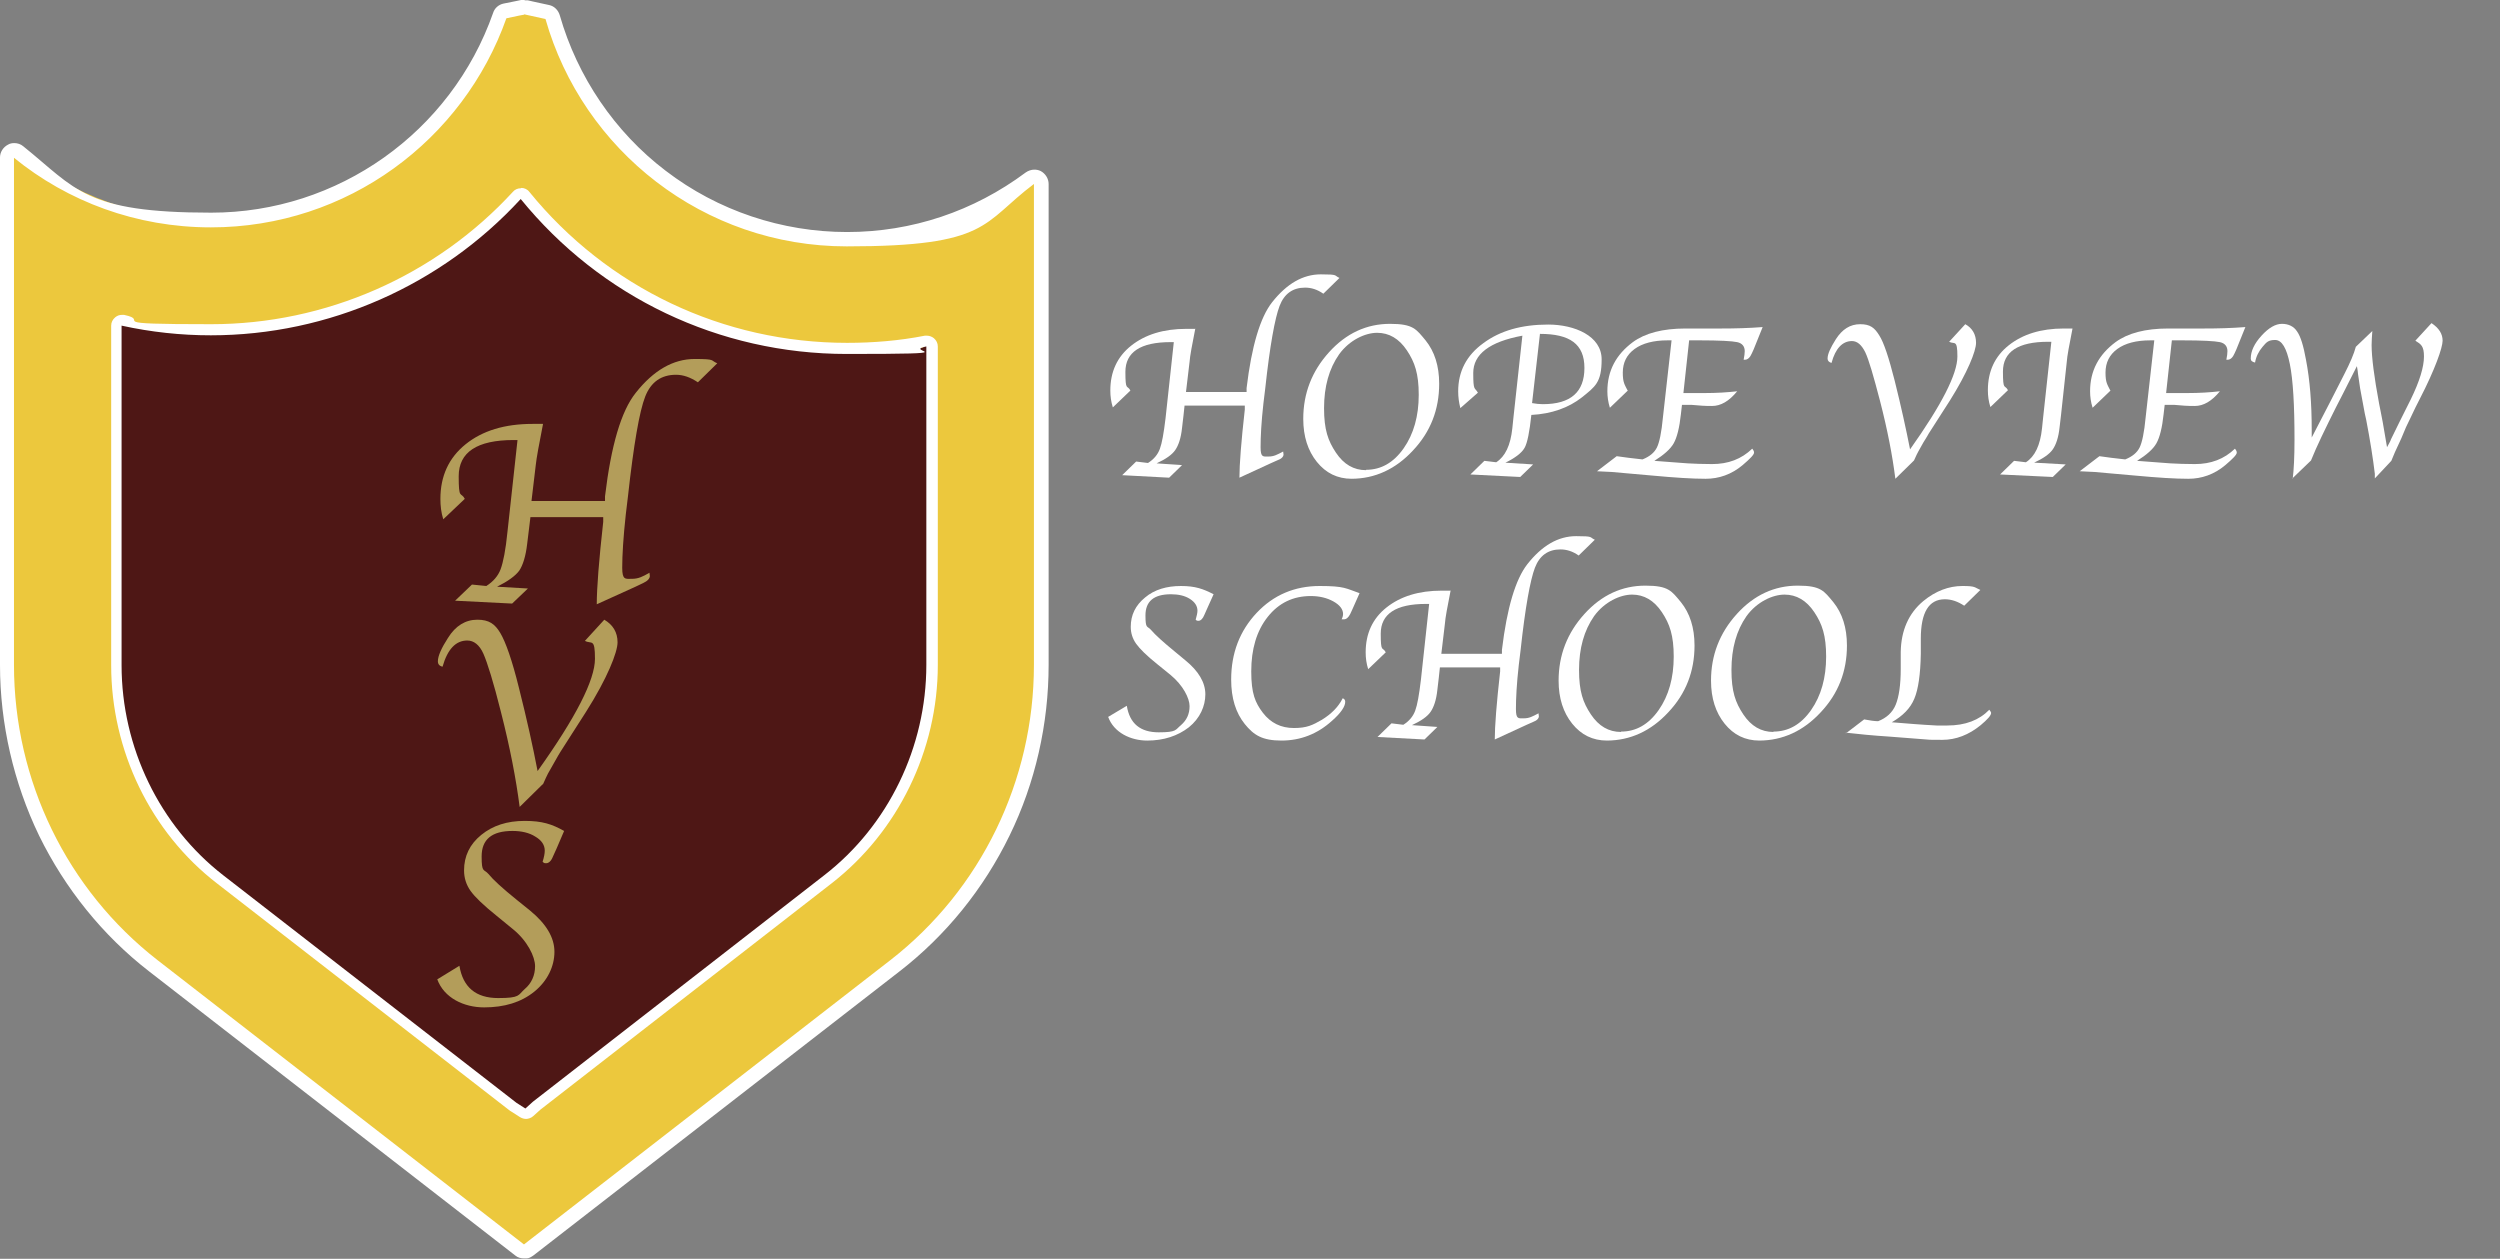
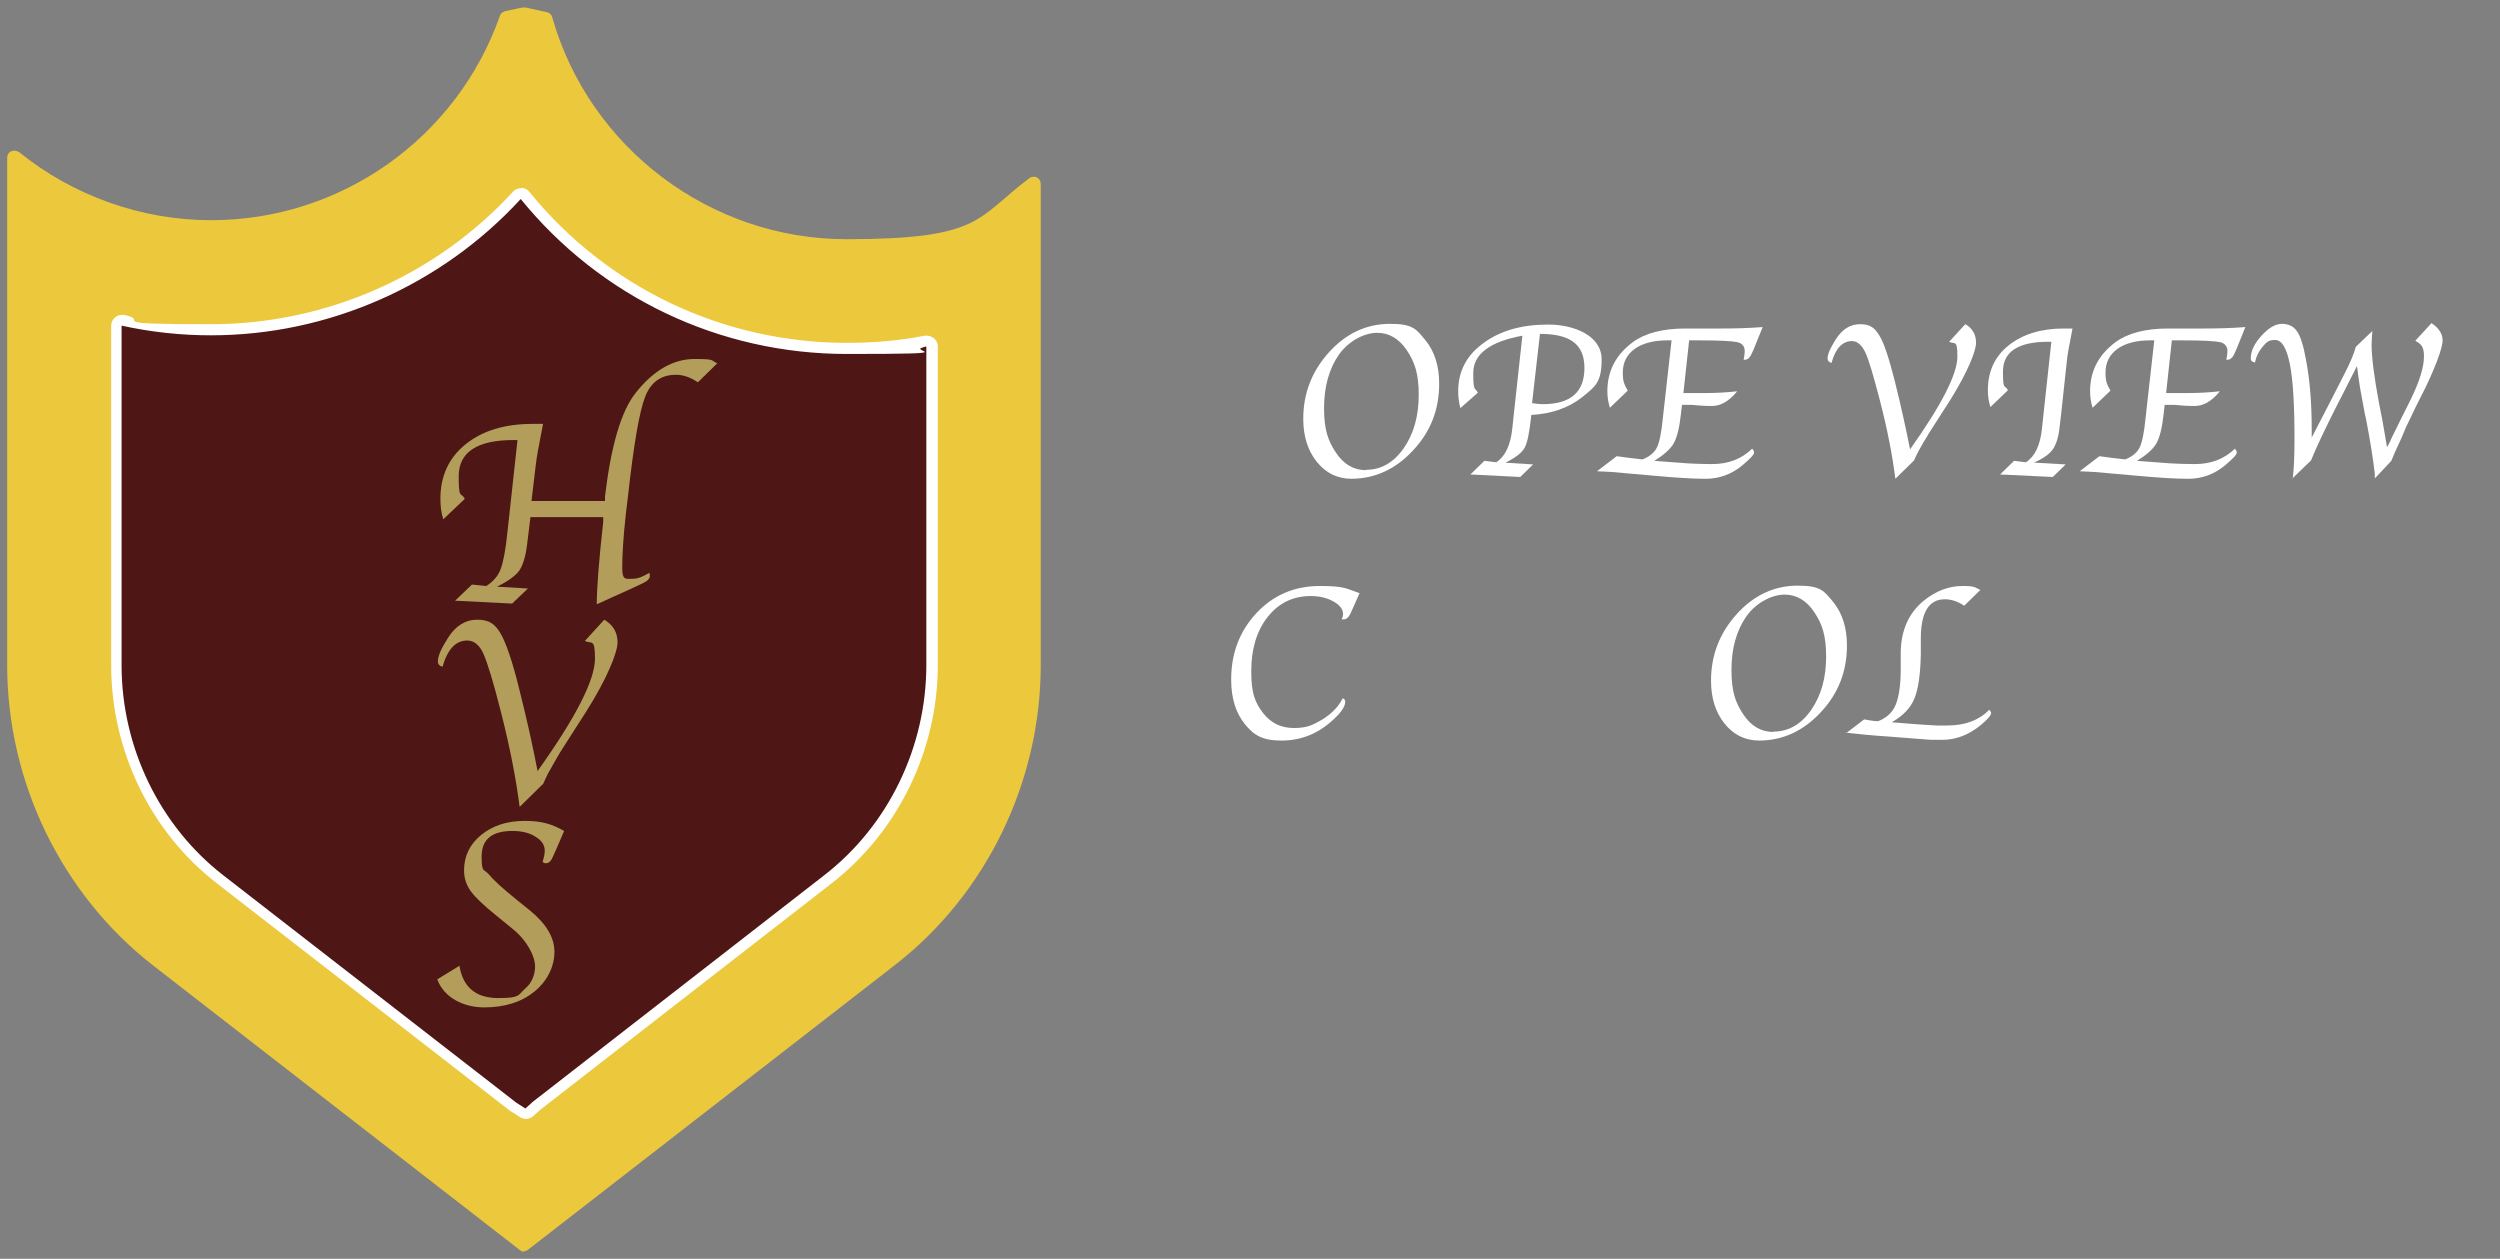
<svg xmlns="http://www.w3.org/2000/svg" viewBox="0 0 697.1 351">
  <rect x="0" y="0" width="697.1" height="351" fill="#808080" stroke="none" />
  <defs>
    <style>.c{fill:#b39d5a;}.d{fill:#4e1715;}.e{fill:#fff;}.f{fill:#ecc83d;}</style>
  </defs>
  <g id="a">
    <path class="f" d="M146.2,349c-.1,0-.2,0-.3,0-.3,0-.6-.2-.9-.4l-102.2-79.3C17.2,249.4,2,218.1,2,185.4V44c0-.8.4-1.5,1.1-1.8.3-.1.6-.2.9-.2.5,0,.9.2,1.3.4,15.1,12.2,34.1,19,53.6,19,36.2,0,68.5-22.9,80.5-57,.2-.7.8-1.1,1.5-1.3,3.1-.7,4.9-1,4.9-1,.1,0,.3,0,.4,0s0,0,0,0c.1,0,.2,0,.4,0,0,0,2.2.5,5.9,1.3.8.2,1.4.8,1.5,1.5,10.4,36.4,44.1,61.8,82,61.8s36.2-5.9,51-17c.4-.3.8-.4,1.2-.4s.6,0,.9.2c.7.3,1.1,1,1.1,1.8v134.1c0,32.7-15.2,64-40.8,83.8l-102.2,79.3c-.4.3-.8.4-1.2.4Z" />
-     <path class="e" d="M146.2,4s2.2.5,5.9,1.3h0c10.4,36.6,44.1,63.4,84,63.4s37.7-6.5,52.2-17.4v134.1c0,32.3-14.8,62.7-40,82.3l-102.2,79.3h0s0,0,0,0l-102.2-79.3c-25.2-19.6-40-50-40-82.3V44c15,12.2,34.1,19.4,54.9,19.4,38.1,0,70.4-24.4,82.4-58.3,3.1-.7,4.9-1,4.9-1h0M146.2,0c0,0-.1,0-.2,0-.2,0-.5,0-.7,0,0,0-1.8.4-4.9,1-1.4.3-2.5,1.3-2.9,2.6-11.7,33.3-43.3,55.7-78.6,55.7s-37.6-6.6-52.4-18.5c-.7-.6-1.6-.9-2.5-.9-.6,0-1.2.1-1.7.4-1.4.7-2.3,2.1-2.3,3.6v141.5c0,16.4,3.8,32.9,10.9,47.6,7.2,14.7,17.7,27.8,30.6,37.8l102.2,79.3c.7.6,1.6.8,2.5.8s.4,0,.6,0c.7,0,1.3-.4,1.9-.8l102.2-79.3c12.9-10,23.4-23,30.6-37.8,7.2-14.7,10.9-31.2,10.9-47.6V51.3c0-1.5-.9-2.9-2.2-3.6-.6-.3-1.2-.4-1.8-.4-.8,0-1.7.3-2.4.8-14.5,10.8-31.7,16.6-49.8,16.6s-36-5.9-50.6-17.1c-14.2-10.8-24.6-26.2-29.5-43.3-.4-1.4-1.5-2.6-3-2.9-3.8-.8-5.9-1.3-5.9-1.3-.3,0-.6,0-.8,0h0Z" />
    <path class="d" d="M146.6,310.6c-.3,0-.6,0-.8-.3l-2.5-1.6s0,0,0,0l-81.7-63.4c-18.1-14.1-29-36.4-29-59.7v-94.7c0-.5.2-.9.6-1.2.3-.2.6-.3.9-.3s.2,0,.3,0c8.1,1.8,16.3,2.6,24.6,2.6,32.2,0,63.3-13.6,85.2-37.4.3-.3.7-.5,1.1-.5s0,0,0,0c.4,0,.8.2,1.1.6,22.1,27.1,54.8,42.6,89.7,42.6s14.8-.7,22-2.1c0,0,.2,0,.3,0,.3,0,.7.1,1,.3.3.3.5.7.5,1.2v88.8c0,23.3-10.8,45.7-29,59.7l-81.3,63.1-2,1.9c-.3.3-.7.4-1,.4Z" />
    <path class="e" d="M145.2,55.5c22.2,27.3,55.3,43.2,90.9,43.2s15-.7,22.2-2.1v88.8c0,22.9-10.6,44.8-28.4,58.6l-81.3,63.2-2.1,1.9-2.5-1.6-81.7-63.4c-17.8-13.8-28.4-35.7-28.4-58.6v-94.7c8.2,1.8,16.5,2.7,24.9,2.7,32.9,0,64.3-14,86.3-37.9M145.2,52.5c-.8,0-1.6.3-2.2,1-21.6,23.5-52.3,36.9-84.1,36.9s-16.3-.9-24.3-2.6c-.2,0-.4,0-.6,0-.7,0-1.3.2-1.9.7-.7.6-1.1,1.4-1.1,2.3v94.7c0,23.8,11,46.6,29.6,60.9l81.7,63.4c0,0,.1,0,.2.1l2.5,1.6c.5.3,1.1.5,1.7.5s1.5-.3,2-.8l2-1.8,81.2-63.1c18.5-14.4,29.6-37.1,29.6-60.9v-88.8c0-.9-.4-1.7-1.1-2.3-.5-.4-1.2-.7-1.9-.7-.2,0-.4,0-.6,0-7.1,1.4-14.4,2-21.7,2-34.5,0-66.8-15.3-88.6-42.1-.5-.7-1.4-1.1-2.2-1.1,0,0,0,0,0,0h0Z" />
  </g>
  <g id="b">
    <path class="c" d="M151.4,118.3c-1.1,5.6-1.8,9.4-2,11.3l-1.2,10.1h20.5v-1.3c1.7-14.2,4.5-23.8,8.6-28.9,4.9-6.2,10.4-9.4,16.4-9.4s4.3.4,6.3,1.2l-5.4,5.3c-2.1-1.4-4.1-2.1-6.1-2.1-4.1,0-7,2-8.6,6.1-1.6,4.1-3.2,13.3-4.8,27.8l-.6,5c-.7,6.4-1,11.4-1,14.9s.9,3.1,2.7,3.1,3-.6,4.9-1.7c0,.4.1.7.1.9,0,.7-.6,1.4-1.9,2l-2.1,1-10.8,4.9c0-4.5.6-12.2,1.8-23v-1.3c.1,0-20.3,0-20.3,0l-.4,3.3-.5,4.1c-.4,3.5-1.2,6-2.2,7.5-1.1,1.5-3.2,3-6.2,4.5l8.6.5-4.4,4.2-15.9-.8,4.7-4.5,4,.4c1.9-1.2,3.3-2.8,4-4.7.7-1.9,1.4-5.3,1.9-10.4l2.8-25.6h-1.1c-10.2,0-15.3,3.4-15.3,10.1s.6,4.2,1.7,6.3l-6,5.7c-.6-1.9-.8-3.8-.8-5.7,0-6.3,2.3-11.4,7-15.2s10.9-5.7,18.7-5.7h2.9Z" />
    <path class="c" d="M151.3,218.7l-6.4,6.3c-1-7.8-2.7-16.6-5.2-26.4-2.1-8.4-3.8-13.8-4.9-16.3s-2.7-3.7-4.5-3.7c-3.2,0-5.5,2.4-6.9,7.3-.9-.2-1.3-.7-1.3-1.5,0-1.5,1-3.7,2.8-6.5,2.1-3.4,4.9-5.1,8.2-5.1s4.9,1.2,6.4,3.7c1.5,2.5,3.3,7.6,5.2,15.3,2.2,8.7,3.9,16.4,5.2,23.2,10.7-15,16-25.4,16-31.3s-.9-4-2.8-5l5.4-5.9c2.4,1.4,3.7,3.5,3.7,6.3s-2.9,10.1-8.8,19.4l-4.1,6.4-3,4.7c-.2.3-.8,1.3-1.8,3.1l-1.7,3c-.2.4-.7,1.4-1.4,3Z" />
    <path class="c" d="M121.9,273.1l6.2-3.8c1,6,4.6,9,10.8,9s5.5-.8,7.4-2.5c1.9-1.6,2.9-3.8,2.9-6.4s-2.1-7.1-6.4-10.5l-4.4-3.6c-3.6-2.9-6-5.2-7.2-6.9-1.2-1.7-1.8-3.6-1.8-5.7,0-4,1.6-7.3,4.8-9.9,3.2-2.6,7.2-3.9,12.1-3.9s7.6.9,11,2.8l-2.1,4.9-1,2.2c-.5,1.3-1.2,1.9-1.9,1.9s-.6-.1-1-.4c.4-1.3.6-2.3.6-3.1,0-1.6-.9-2.9-2.6-3.9-1.7-1.1-3.9-1.6-6.4-1.6-5.8,0-8.6,2.4-8.6,7.1s.6,3.4,1.9,4.9c1.3,1.6,3.9,4,8,7.3l3.6,2.9c4.5,3.7,6.8,7.5,6.8,11.5s-1.9,8.1-5.6,11.1c-3.7,3-8.4,4.4-14,4.4s-11.2-2.6-13.1-7.9Z" />
-     <path class="e" d="M333.3,91.6c-.9,4.6-1.5,7.7-1.6,9.3l-1,8.4h16.9v-1.1c1.4-11.7,3.8-19.7,7.1-23.9,4.1-5.2,8.6-7.8,13.6-7.8s3.6.3,5.2,1l-4.5,4.4c-1.7-1.2-3.4-1.7-5.1-1.7-3.4,0-5.8,1.7-7.1,5.1-1.3,3.4-2.7,11-4,23l-.5,4.1c-.6,5.3-.8,9.4-.8,12.3s.7,2.6,2.2,2.6,2.4-.5,4.1-1.4c0,.4.1.6.1.8,0,.6-.5,1.2-1.6,1.6l-1.8.8-8.9,4.1c0-3.7.5-10.1,1.5-19v-1.1c.1,0-16.8,0-16.8,0l-.3,2.8-.4,3.4c-.3,2.9-1,4.9-1.9,6.2-.9,1.3-2.6,2.5-5.2,3.7l7.1.5-3.6,3.5-13.1-.7,3.9-3.8,3.3.4c1.6-1,2.7-2.3,3.3-3.9s1.1-4.4,1.6-8.6l2.3-21.2h-.9c-8.4,0-12.6,2.8-12.6,8.3s.5,3.5,1.4,5.2l-4.9,4.7c-.5-1.6-.7-3.1-.7-4.7,0-5.2,1.9-9.4,5.8-12.5,3.9-3.1,9-4.7,15.4-4.7h2.4Z" />
    <path class="e" d="M376.9,133.5c-4,0-7.2-1.6-9.7-4.7-2.5-3.1-3.8-7.1-3.8-12,0-7.1,2.4-13.3,7.2-18.6,4.8-5.3,10.5-7.9,17-7.9s7.3,1.5,9.9,4.6c2.5,3.1,3.8,7.1,3.8,12.1,0,7.2-2.4,13.4-7.3,18.6-4.8,5.2-10.6,7.9-17.2,7.9ZM380.9,131c4.2,0,7.7-2,10.5-6,2.8-4,4.2-9,4.2-14.9s-1.1-9.1-3.3-12.4c-2.2-3.3-5-4.9-8.3-4.9s-7.7,2-10.6,6c-2.8,4-4.2,9-4.2,15s1.1,9.1,3.3,12.4c2.2,3.3,5,4.9,8.4,4.9Z" />
    <path class="e" d="M419.5,129l8,.5-3.6,3.5-13.9-.7,3.9-3.8,3.3.4c2.5-1.6,4-4.7,4.5-9.5l.3-2.9,2.5-22.9c-9.2,1.7-13.7,5.2-13.7,10.4s.4,3.9,1.3,5.5l-4.9,4.3c-.4-1.6-.6-3.1-.6-4.7,0-5.5,2.3-10,7-13.4,4.7-3.5,10.7-5.2,18.1-5.2s14.9,3.2,14.9,9.7-1.8,7.6-5.5,10.6c-3.7,2.9-8.4,4.6-14.1,4.9-.5,4.7-1.1,7.8-1.9,9.2-.8,1.4-2.6,2.8-5.5,4.2ZM429.4,93.1l-2.2,19.3c1.1.2,2.1.3,3,.3,7.8,0,11.6-3.4,11.6-10.1s-4.1-9.5-12.4-9.5Z" />
    <path class="e" d="M453.8,109l-4.9,4.7c-.5-1.6-.7-3.1-.7-4.6,0-5.7,2.4-10.2,7.1-13.7,3.4-2.5,8.3-3.8,14.7-3.8h10c3.8,0,7.6-.1,11.5-.4l-2.5,6.2-.5,1.1c-.5,1.2-1.2,1.8-1.9,1.8s-.3,0-.4,0c.2-1,.3-1.8.3-2.4,0-1.3-.7-2.2-2.1-2.5s-4.9-.5-10.5-.5h-2.9l-1.6,14.7h5.9c3.4,0,6.5-.2,9.1-.5-2.3,2.8-4.6,4.1-7,4.1s-3.2-.1-5.6-.3c-1,0-1.7,0-2.1,0h-.7l-.3,2.6c-.4,3.8-1.1,6.5-2,8.1-.9,1.6-2.7,3.2-5.4,4.9l6.6.5,2.7.2c1.9.1,4.2.2,6.8.2,4.5,0,8.2-1.4,11.2-4.3.3.4.5.7.5,1.1,0,.6-1.1,1.7-3.2,3.5-3.1,2.6-6.6,3.8-10.3,3.8s-8.4-.3-14.9-.9l-11.3-1c-.4,0-1.7-.1-4.1-.2l5.5-4.2c2,.3,4.4.6,7.2.9,2-.8,3.3-1.9,4-3.3s1.3-4.2,1.7-8.5l2.4-21.4h-1.1c-3.9,0-7,.8-9.2,2.4-2.2,1.6-3.3,3.8-3.3,6.6s.5,3.3,1.4,5.1Z" />
    <path class="e" d="M533.8,128.3l-5.3,5.2c-.8-6.4-2.2-13.7-4.3-21.8-1.8-6.9-3.1-11.4-4.1-13.5-1-2-2.2-3.1-3.7-3.1-2.6,0-4.6,2-5.7,6.1-.7-.2-1.1-.6-1.1-1.2,0-1.3.8-3,2.3-5.4,1.8-2.8,4-4.2,6.8-4.2s4,1,5.3,3.1c1.3,2,2.7,6.3,4.3,12.6,1.8,7.2,3.2,13.6,4.3,19.2,8.8-12.4,13.2-21,13.2-25.9s-.8-3.3-2.3-4.1l4.5-4.9c2,1.1,3,2.9,3,5.2s-2.4,8.3-7.3,16.1l-3.4,5.3-2.5,3.9c-.1.2-.6,1.1-1.5,2.5l-1.4,2.5c-.2.3-.6,1.2-1.2,2.5Z" />
    <path class="e" d="M559.9,108.8l-4.9,4.7c-.5-1.6-.7-3.1-.7-4.7,0-5.2,1.9-9.4,5.8-12.5s9-4.7,15.4-4.7h2.4c-.9,4.6-1.5,7.7-1.6,9.3l-1.6,14.8-.4,3.4c-.3,2.9-1,4.9-1.9,6.2-.9,1.3-2.6,2.5-5.2,3.7l8.8.5-3.6,3.5-14.7-.7,3.9-3.8,3.3.4c2.5-1.6,4-4.7,4.5-9.5l.3-2.9,2.3-21.2h-.9c-8.4,0-12.6,2.8-12.6,8.3s.5,3.5,1.4,5.2Z" />
    <path class="e" d="M588.4,109l-4.9,4.7c-.5-1.6-.7-3.1-.7-4.6,0-5.7,2.4-10.2,7.1-13.7,3.4-2.5,8.3-3.8,14.7-3.8h10c3.8,0,7.6-.1,11.5-.4l-2.5,6.2-.5,1.1c-.5,1.2-1.2,1.8-1.9,1.8s-.3,0-.4,0c.2-1,.3-1.8.3-2.4,0-1.3-.7-2.2-2.1-2.5s-4.9-.5-10.5-.5h-2.9l-1.6,14.7h5.9c3.4,0,6.5-.2,9.1-.5-2.3,2.8-4.6,4.1-7,4.1s-3.2-.1-5.6-.3c-1,0-1.7,0-2.1,0h-.7l-.3,2.6c-.4,3.8-1.1,6.5-2,8.1-.9,1.6-2.7,3.2-5.4,4.9l6.6.5,2.7.2c1.9.1,4.2.2,6.8.2,4.5,0,8.2-1.4,11.2-4.3.3.4.5.7.5,1.1,0,.6-1.1,1.7-3.2,3.5-3.1,2.6-6.6,3.8-10.3,3.8s-8.4-.3-14.9-.9l-11.3-1c-.4,0-1.7-.1-4.1-.2l5.5-4.2c2,.3,4.4.6,7.2.9,2-.8,3.3-1.9,4-3.3s1.3-4.2,1.7-8.5l2.4-21.4h-1.1c-3.9,0-7,.8-9.2,2.4-2.2,1.6-3.3,3.8-3.3,6.6s.5,3.3,1.4,5.1Z" />
    <path class="e" d="M639.3,133.5c.3-2.4.5-6,.5-10.9,0-9.6-.4-16.6-1.3-21.1-.9-4.4-2.2-6.7-4.1-6.7s-2.4.6-3.5,1.9c-1.1,1.3-1.8,2.7-2.1,4.4-.8-.2-1.2-.5-1.2-1.1,0-2.1,1-4.2,3-6.4,2-2.2,3.9-3.3,5.7-3.3s3.3.7,4.2,2.1c1,1.4,1.8,4,2.5,7.9,1.1,5.7,1.6,12.2,1.6,19.6v2.1s4.4-8.5,4.4-8.5l1.9-3.7,2.8-5.5c1.6-3.1,2.7-5.7,3.2-7.6l4.6-4.4c-.1,1.5-.2,2.8-.2,3.9,0,3.4.7,8.9,2.1,16.4l.4,2,.6,3.1c.4,2.2.8,4.5,1.2,7,.6-1.1,1-1.8,1.1-2.2l2.5-5.1,3-6c2.5-5.1,3.7-9.1,3.7-12s-.8-3.4-2.4-4.4l4.5-4.9c2.1,1.4,3.1,3,3.1,4.9s-2.1,8-6.4,16.3c-.7,1.4-1.6,3.1-2.5,5.1l-1.3,2.7-1.3,3.1-1.8,3.9c-.1.3-.5,1.2-1,2.4l-4.6,4.9v-1.3c-.5-4.2-1.3-9.3-2.4-15l-.4-1.8-.5-2.7c-.4-2-.6-3.4-.8-4.3l-.6-4.1c0-.3-.1-1-.3-2.1l-4.1,8.1-1.7,3.3c-3,6-5.4,10.9-7,14.9l-5.2,5Z" />
-     <path class="e" d="M309,199.9l5.2-3.1c.8,5,3.8,7.4,8.9,7.4s4.6-.7,6.2-2c1.6-1.4,2.4-3.1,2.4-5.3s-1.8-5.8-5.3-8.7l-3.7-3c-3-2.4-4.9-4.3-5.9-5.7-1-1.4-1.5-3-1.5-4.7,0-3.3,1.3-6,4-8.2,2.6-2.2,6-3.2,10-3.2s6.2.8,9.1,2.3l-1.8,4-.8,1.8c-.4,1-1,1.6-1.6,1.6s-.5-.1-.8-.3c.3-1.1.5-1.9.5-2.5,0-1.3-.7-2.4-2.1-3.3-1.4-.9-3.2-1.3-5.3-1.3-4.8,0-7.1,2-7.1,5.9s.5,2.8,1.6,4.1c1.1,1.3,3.3,3.3,6.6,6l2.9,2.4c3.7,3,5.6,6.2,5.6,9.5s-1.5,6.7-4.6,9.2c-3.1,2.4-7,3.7-11.6,3.7s-9.3-2.2-10.9-6.6Z" />
    <path class="e" d="M374.4,194.7c.5.2.7.5.7,1,0,1.3-1.2,3.1-3.7,5.3-4.1,3.7-8.8,5.5-14.1,5.5s-7.7-1.5-10.2-4.6c-2.5-3.1-3.8-7.2-3.8-12.4,0-7.4,2.4-13.6,7.1-18.6,4.7-5,10.6-7.5,17.6-7.5s7.3.7,11.1,2l-2,4.5-.6,1.3c-.5,1-1.1,1.5-1.8,1.5s-.4,0-.6,0c.3-.6.4-1.1.4-1.5,0-1.3-.9-2.5-2.7-3.5-1.8-1-3.9-1.5-6.3-1.5-4.9,0-8.9,1.9-12,5.8s-4.6,9-4.6,15.2,1.1,8.7,3.2,11.5c2.2,2.9,5.1,4.3,8.7,4.3s5.2-.8,7.8-2.3c2.6-1.6,4.5-3.5,5.7-5.8Z" />
-     <path class="e" d="M404.5,164.6c-.9,4.6-1.5,7.7-1.6,9.3l-1,8.4h16.9v-1.1c1.4-11.7,3.8-19.7,7.1-23.9,4.1-5.2,8.6-7.8,13.6-7.8s3.6.3,5.2,1l-4.5,4.4c-1.7-1.2-3.4-1.7-5.1-1.7-3.4,0-5.8,1.7-7.1,5.1-1.3,3.4-2.7,11-4,23l-.5,4.1c-.6,5.3-.8,9.4-.8,12.3s.7,2.6,2.2,2.6,2.4-.5,4.1-1.4c0,.4.1.6.1.8,0,.6-.5,1.2-1.6,1.6l-1.8.8-8.9,4.1c0-3.7.5-10.1,1.5-19v-1.1c.1,0-16.8,0-16.8,0l-.3,2.8-.4,3.4c-.3,2.9-1,4.9-1.9,6.2-.9,1.3-2.6,2.5-5.2,3.7l7.1.5-3.6,3.5-13.1-.7,3.9-3.8,3.3.4c1.6-1,2.7-2.3,3.3-3.9s1.1-4.4,1.6-8.6l2.3-21.2h-.9c-8.4,0-12.6,2.8-12.6,8.3s.5,3.5,1.4,5.2l-4.9,4.7c-.5-1.6-.7-3.1-.7-4.7,0-5.2,1.9-9.4,5.8-12.5,3.9-3.1,9-4.7,15.4-4.7h2.4Z" />
-     <path class="e" d="M448.1,206.5c-4,0-7.2-1.6-9.7-4.7-2.5-3.1-3.8-7.1-3.8-12,0-7.1,2.4-13.3,7.2-18.6,4.8-5.3,10.5-7.9,17-7.9s7.3,1.5,9.9,4.6c2.5,3.1,3.8,7.1,3.8,12.1,0,7.2-2.4,13.4-7.3,18.6-4.8,5.2-10.6,7.9-17.2,7.9ZM452,204c4.2,0,7.7-2,10.5-6,2.8-4,4.2-9,4.2-14.9s-1.1-9.1-3.3-12.4c-2.2-3.3-5-4.9-8.3-4.9s-7.7,2-10.6,6c-2.8,4-4.2,9-4.2,15s1.1,9.1,3.3,12.4c2.2,3.3,5,4.9,8.4,4.9Z" />
    <path class="e" d="M490.6,206.5c-4,0-7.2-1.6-9.7-4.7-2.5-3.1-3.8-7.1-3.8-12,0-7.1,2.4-13.3,7.2-18.6,4.8-5.3,10.5-7.9,17-7.9s7.3,1.5,9.9,4.6c2.5,3.1,3.8,7.1,3.8,12.1,0,7.2-2.4,13.4-7.3,18.6-4.8,5.2-10.6,7.9-17.2,7.9ZM494.5,204c4.2,0,7.7-2,10.5-6,2.8-4,4.2-9,4.2-14.9s-1.1-9.1-3.3-12.4c-2.2-3.3-5-4.9-8.3-4.9s-7.7,2-10.6,6c-2.8,4-4.2,9-4.2,15s1.1,9.1,3.3,12.4c2.2,3.3,5,4.9,8.4,4.9Z" />
    <path class="e" d="M514.7,204.5l5.1-3.9c1.6.3,2.9.5,3.9.5,2.3-.9,4-2.4,4.9-4.6.9-2.2,1.4-5.5,1.4-10v-4.7c.1-6,2.2-10.8,6.3-14.2,3.4-2.8,7.1-4.2,10.9-4.2s3.3.4,5,1.1l-4.5,4.4c-1.8-1.2-3.6-1.8-5.4-1.8-4.5,0-6.7,3.7-6.7,11v4.2c-.1,5.7-.7,9.9-1.8,12.5-1.1,2.7-3.2,4.8-6.3,6.6l6.3.5,2.8.2,3.4.2c.9,0,1.9,0,3,0,5,0,8.9-1.5,11.7-4.4.3.4.5.7.5.9,0,.7-1,1.8-2.9,3.4-3.3,2.7-6.9,4.1-10.7,4.1s-3.5,0-5.7-.2l-9-.7c-4.7-.3-8.7-.7-12.2-1.1Z" />
  </g>
</svg>